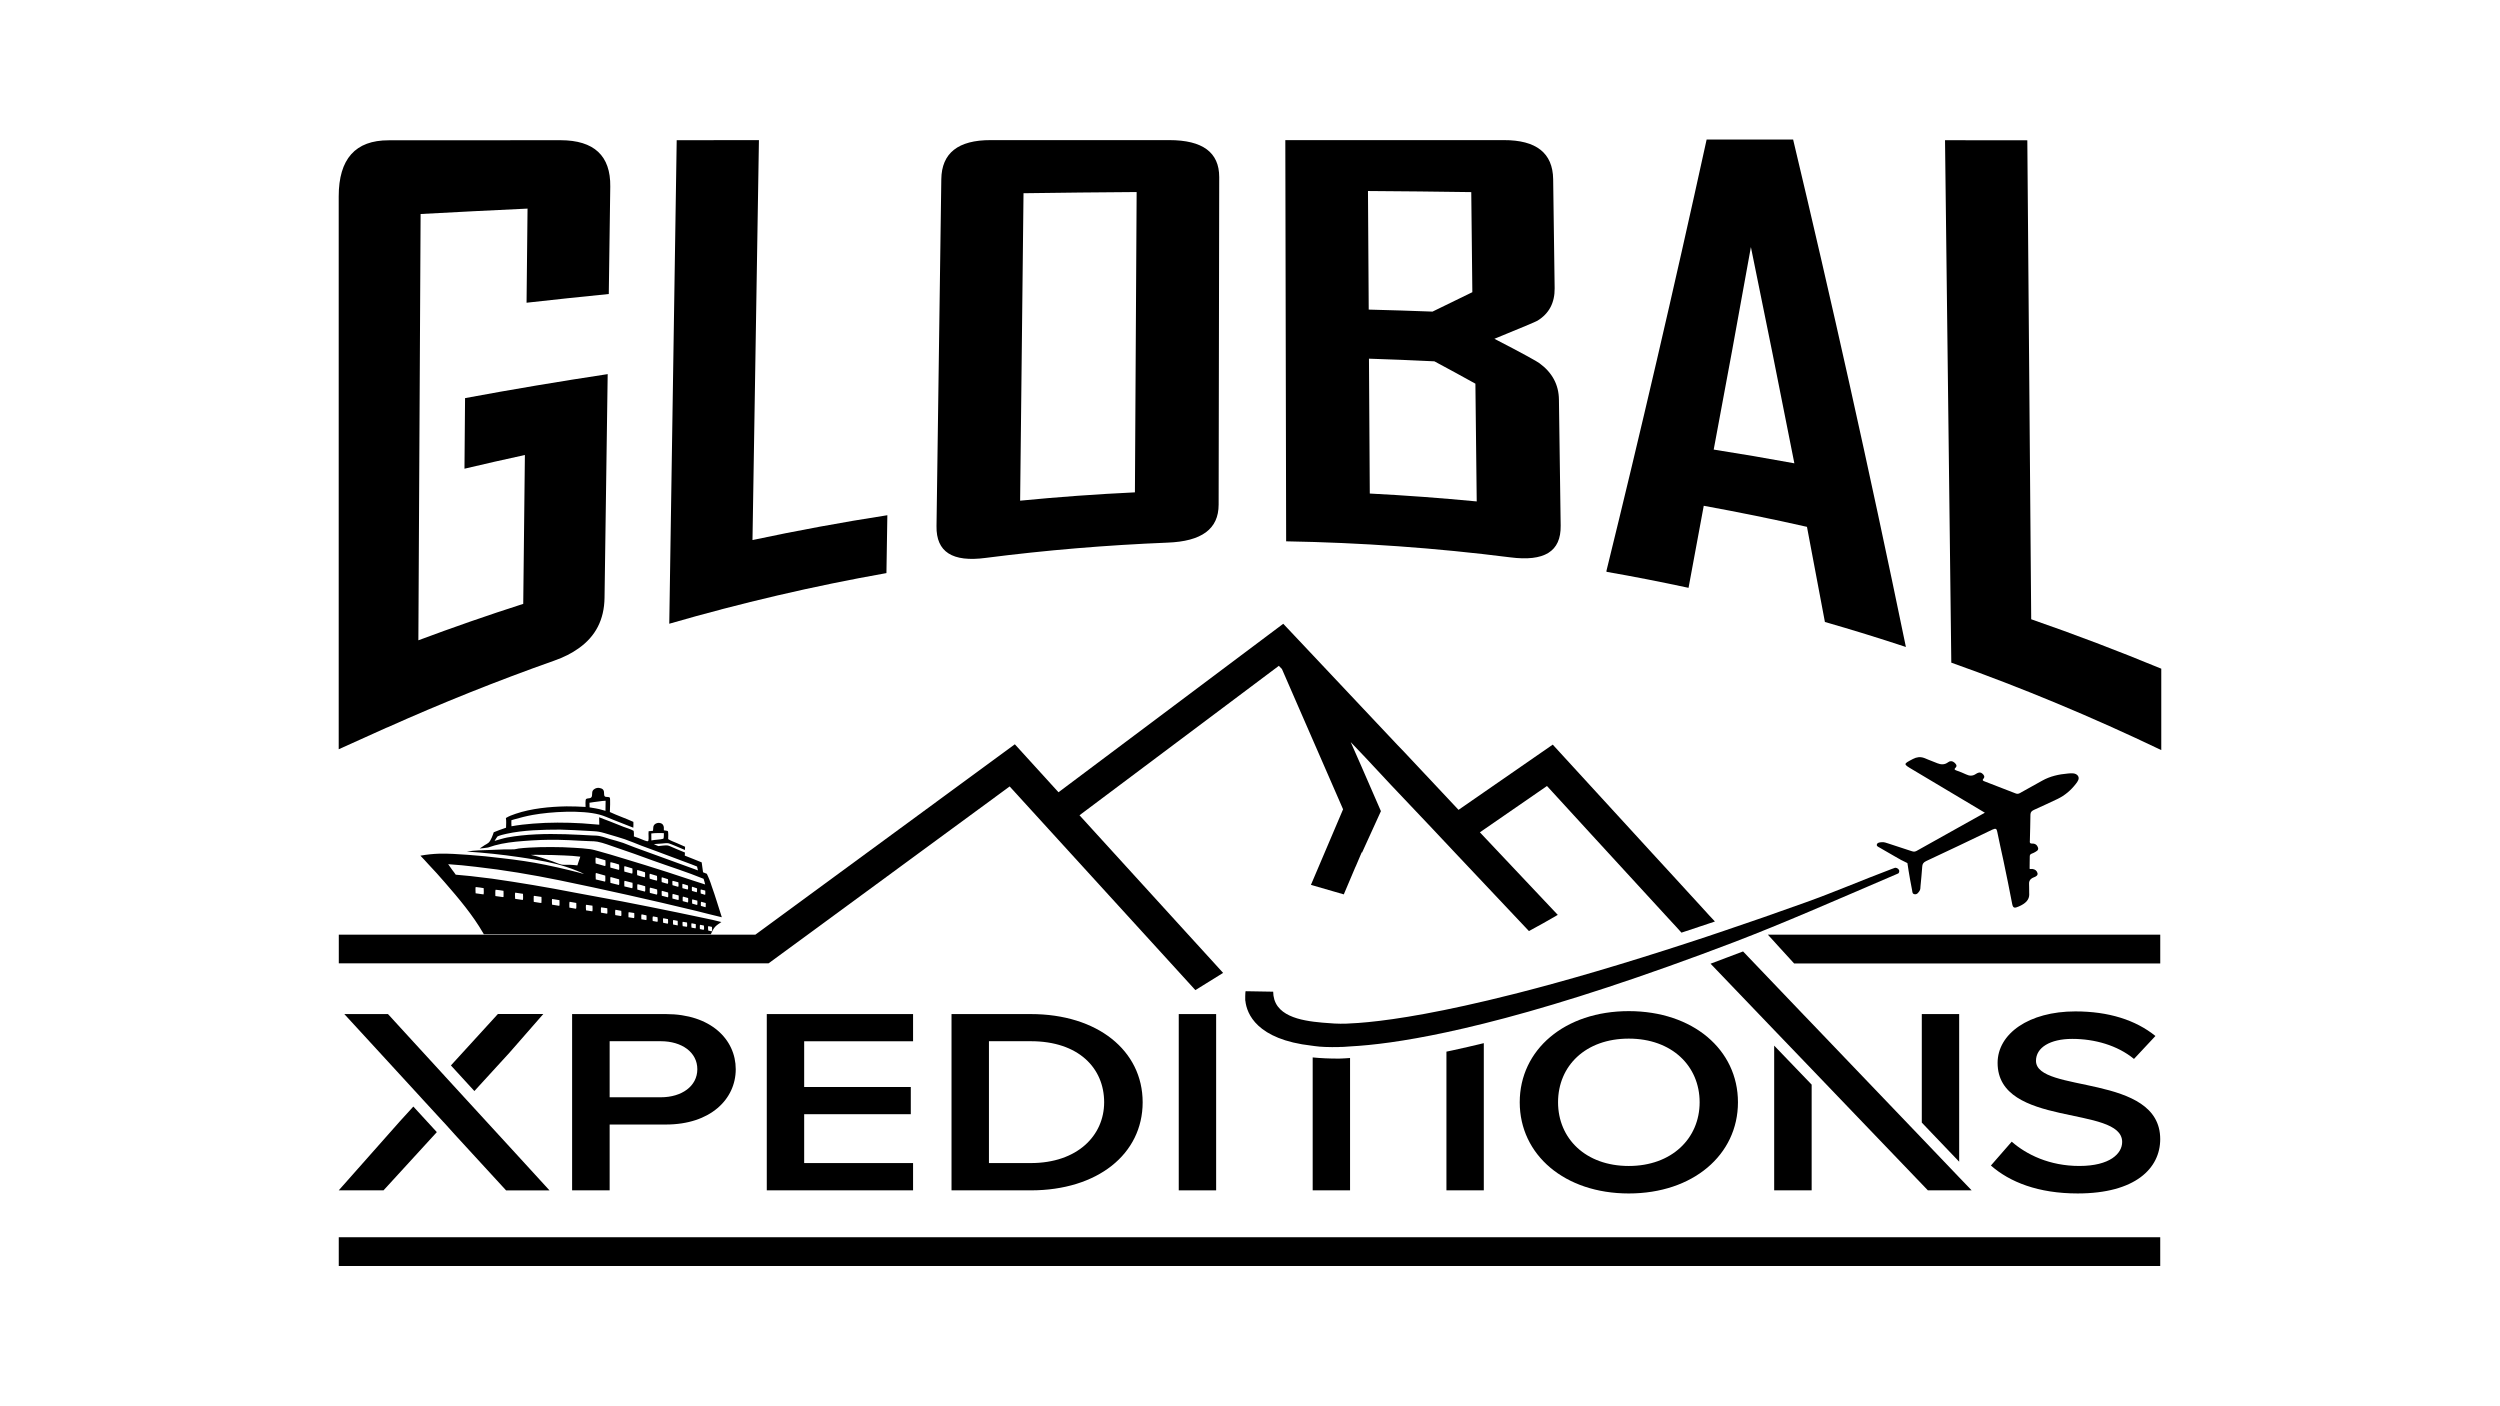
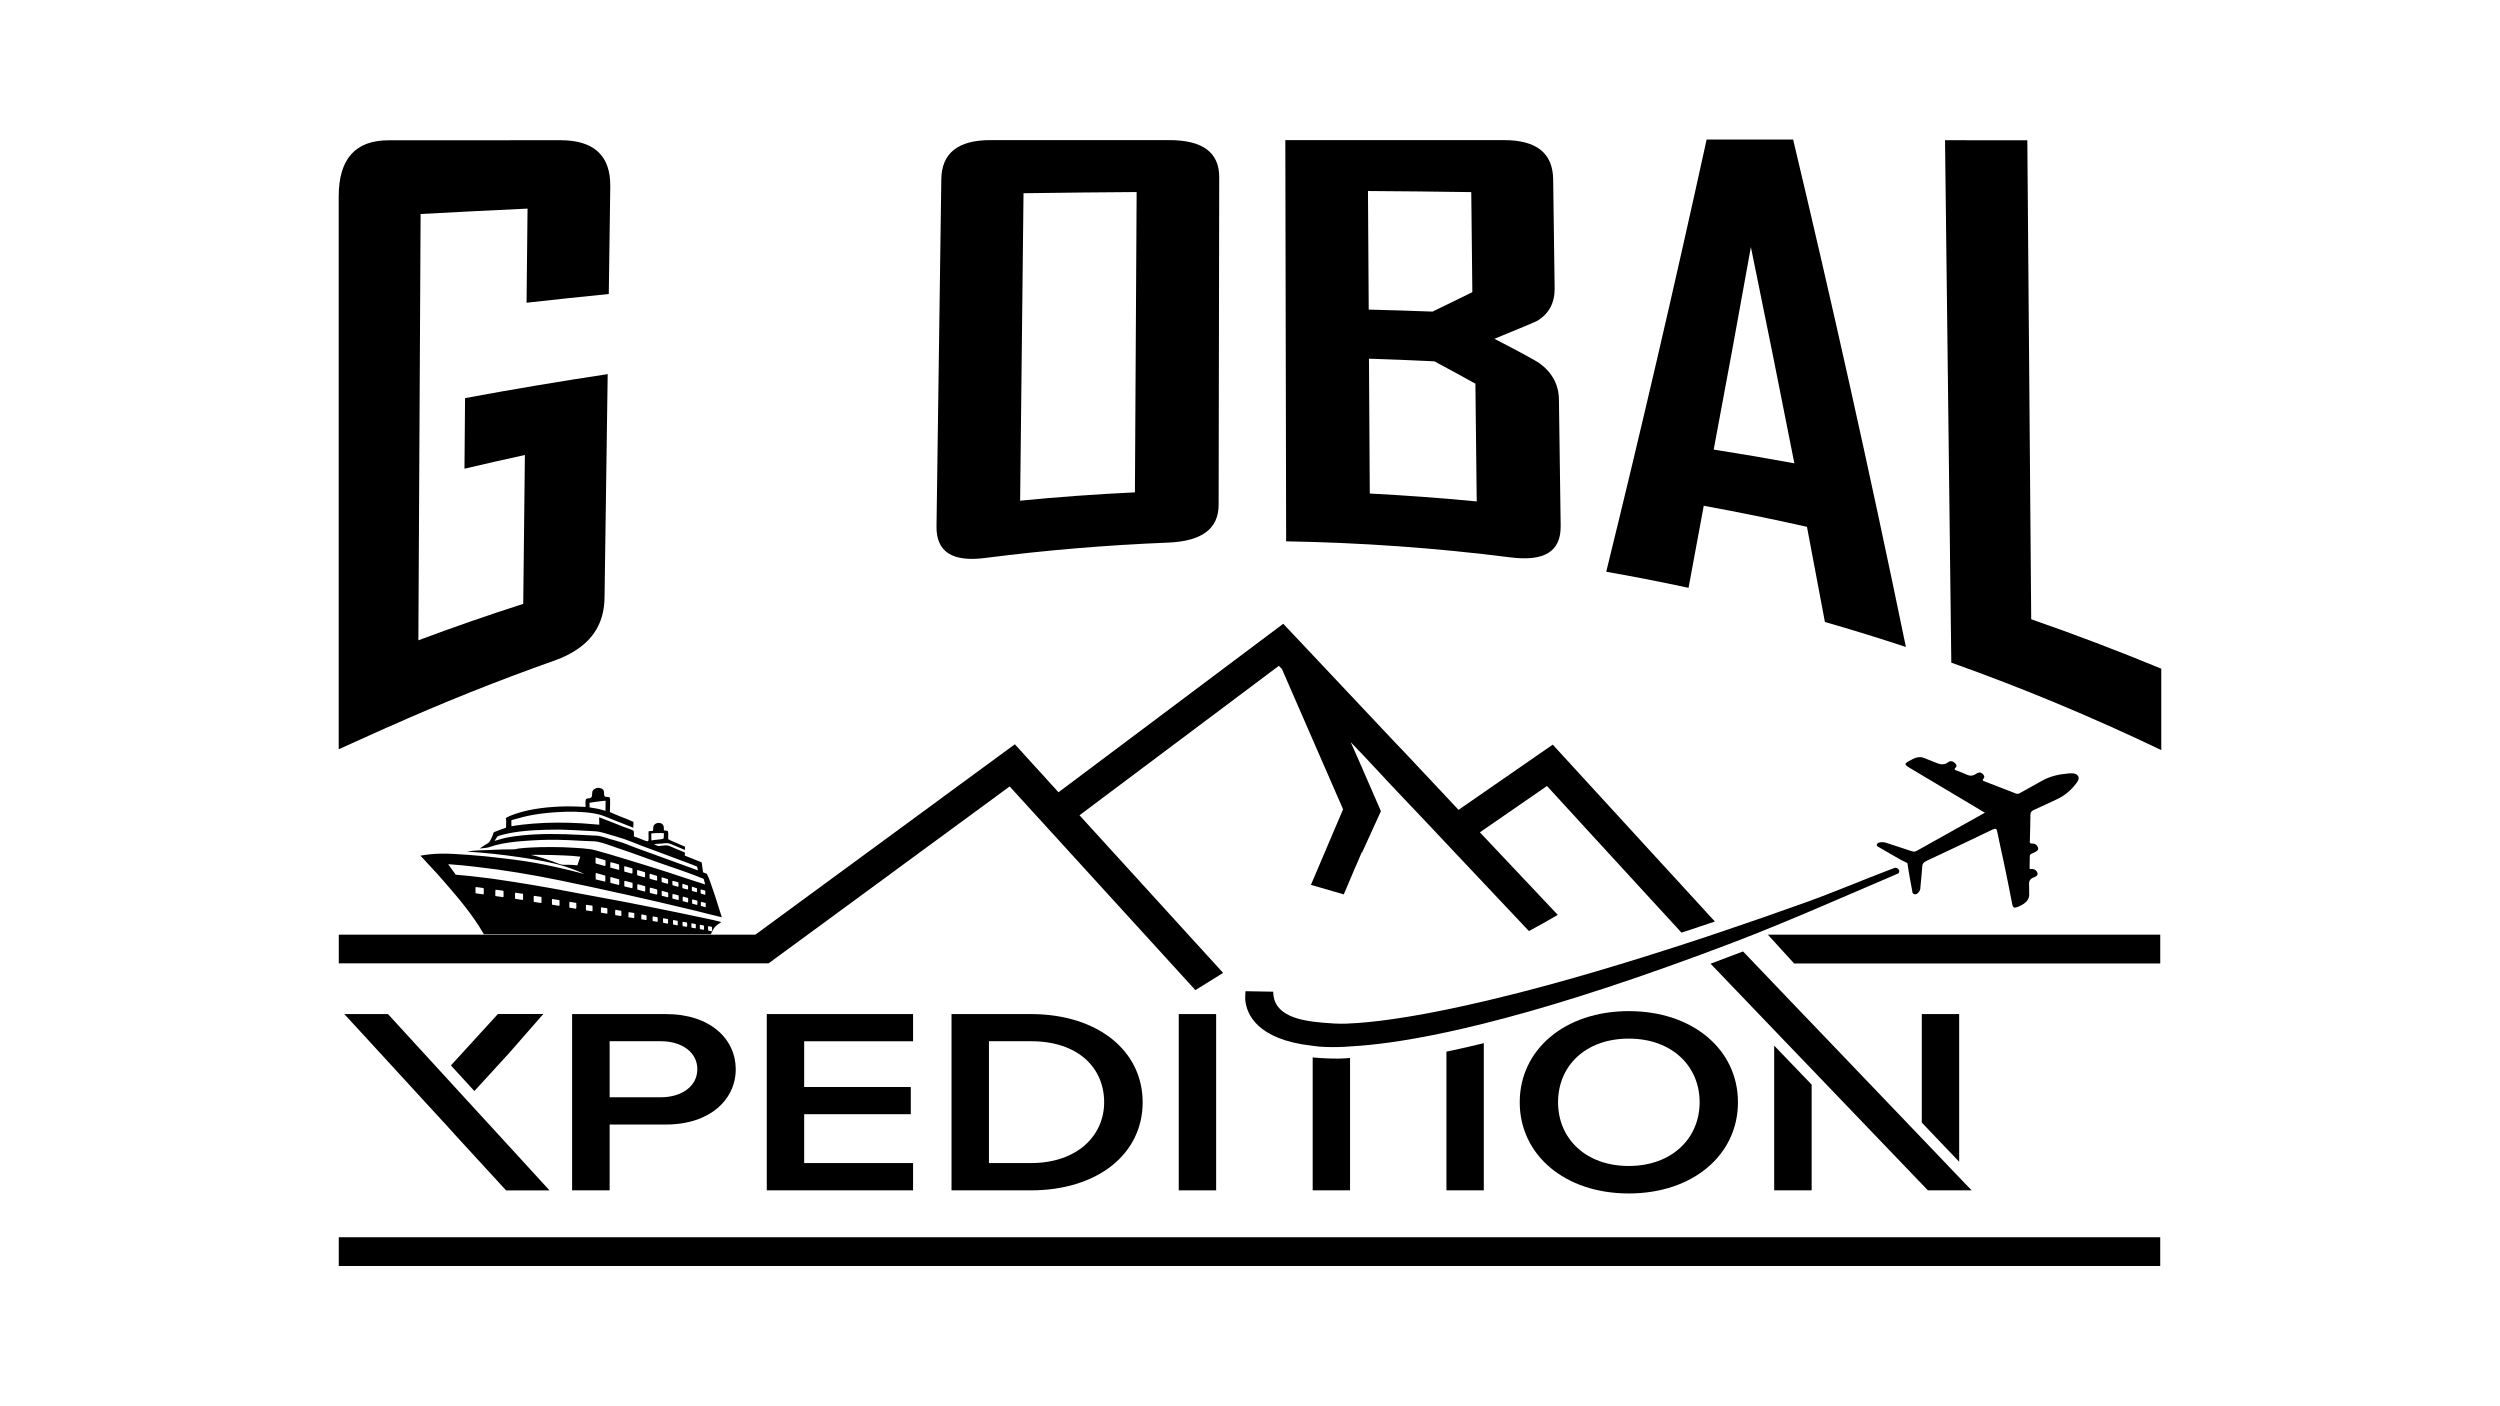
<svg xmlns="http://www.w3.org/2000/svg" version="1.1" id="Layer_1" x="0px" y="0px" viewBox="0 0 1366 768" style="enable-background:new 0 0 1366 768;" xml:space="preserve">
  <style type="text/css">
	.st0{fill:#FFFFFF;}
	.st1{fill:#4E6E81;}
</style>
  <g>
    <g>
-       <path d="M1039.88,483.69c-0.02,0.01-0.03,0.01-0.05,0.03" />
      <rect x="185.1" y="676.03" width="995.25" height="15.71" />
      <g>
-         <polygon points="238.68,618.59 209.89,650.04 209.58,650.39 185.1,650.39 218.48,612.7 225.85,604.62    " />
        <polygon points="296.86,554.05 278.26,575.32 278.23,575.35 259.2,596.15 248.83,584.83 247.58,583.46 247.34,583.2      246.38,582.15 272.05,554.05    " />
        <polygon points="300.24,650.42 276.52,650.42 248.68,620.11 243.03,613.84 242.13,612.89 230.17,599.88 230.04,599.72      206.12,573.66 188.12,554.07 211.97,554.07 212.81,554.97 215.57,558 226.31,569.73 241.93,586.77 242.06,586.88 243.28,588.26      254.86,600.89 281.73,630.19    " />
        <path d="M363.88,554.09H312.6v96.32h20.51v-35.97h30.77c24.3,0,38.13-13.85,38.13-30.21     C402.01,567.92,388.31,554.09,363.88,554.09z M361.04,599.55h-27.93v-30.63h27.93c11.53,0,19.98,6.05,19.98,15.3     C381.01,593.45,372.57,599.55,361.04,599.55z" />
        <path d="M498.9,568.92v-14.83h-79.93v96.32h79.93v-14.9h-59.5v-26.7h58.26v-14.88H439.4v-25H498.9z" />
        <path d="M563.23,554.09h-43.32v96.32h43.32c36.39,0,61.12-19.77,61.12-48.13C624.34,574,599.62,554.09,563.23,554.09z      M563.23,635.5h-22.87v-66.58h22.87c26.14,0,40.08,14.71,40.08,33.36C603.3,620.49,588.66,635.5,563.23,635.5z" />
        <path d="M644.07,554.09v96.32h20.43v-96.32H644.07z" />
        <path d="M793.46,573.96c-1.05,0.23-2.1,0.45-3.13,0.66v75.79h20.42v-80.43C804.81,571.43,799.01,572.76,793.46,573.96z" />
        <path d="M889.96,552.48c-34.99,0-59.58,21.07-59.58,49.8c0,28.76,24.59,49.83,59.58,49.83c35.04,0,59.66-21.07,59.66-49.83     C949.62,573.55,925,552.48,889.96,552.48z M889.96,637.09c-23.6,0-38.64-15.04-38.64-34.81c0-19.91,15.04-34.78,38.64-34.78     c23.46,0,38.72,14.88,38.72,34.78C928.68,622.05,913.42,637.09,889.96,637.09z" />
        <path d="M969.41,571.33v79.07h20.48v-57.76L969.41,571.33z M1050.07,554.09v59.29l5,5.25l15.42,16.13v-80.67H1050.07z" />
-         <path d="M1112.46,579.62c0-7.23,7.72-11.97,19.81-11.97c12.21,0,24.59,3.46,33.74,10.95l11.72-12.54     c-10.82-8.72-25.54-13.43-43.73-13.43c-25.54,0-42.51,12.27-42.51,28.13c0,35.53,68.06,22.99,68.06,43.21     c0,6.3-6.63,13.11-23.41,13.11c-16.28,0-28.87-6.21-36.94-13.27l-11.37,13.03c10.29,9.05,25.84,15.26,47.41,15.26     c31.47,0,45.1-13.7,45.1-29.69C1180.36,586.39,1112.46,597.54,1112.46,579.62z" />
      </g>
      <g>
        <path d="M1134.22,428.34c-2.63,3.38-5.88,6.26-10.1,8.27c-4.14,1.99-8.34,3.89-12.52,5.8c-1.35,0.59-2.15,1.23-2.17,2.64     c-0.03,4.77-0.21,9.51-0.31,14.27c-0.03,0.77-0.32,1.64,1.32,1.61c1.76-0.06,2.75,0.96,3.16,2.3c0.4,1.48-1.05,1.97-2.2,2.66     c-0.9,0.53-2.32,0.56-2.33,1.94c0.05,2.24-0.17,4.5-0.09,6.75c0.02,0.46,0.95,0.16,1.45,0.21c1.59,0.19,2.53,1.02,2.86,2.28     c0.31,1.18-0.76,1.85-1.83,2.24c-2.03,0.75-2.84,1.92-2.78,3.59l0.04,2.07l0.03,3.3l0.03,0.21c0.1,3.23-2.11,5.26-5.7,6.81     c-2.31,1.03-3.15,0.96-3.61-1.31c-1.48-7.88-3.13-15.77-4.77-23.65c-1.14-5.32-2.35-10.58-3.42-15.93     c-0.31-1.54-0.76-1.97-2.65-1.09c-12.02,5.82-24.1,11.53-36.21,17.2c-1.55,0.73-2.04,1.67-2.11,3c-0.25,3.6-0.62,7.19-0.95,10.77     c-0.04,0.87-0.02,1.8-0.6,2.62c-0.61,0.85-1.25,1.91-2.61,1.71c-1.32-0.18-1.21-1.33-1.38-2.22c-0.23-1.21-0.46-2.42-0.69-3.64     c-0.12-0.65-0.25-1.3-0.37-1.95l-0.7-4.09v-0.01l-0.2-1.15l-0.07-0.54c-0.01-0.06-0.02-0.14-0.03-0.21l-0.38-2.44v-0.01     l-0.01-0.01l-0.11-0.74l-0.6-0.3l-2.63-1.31l-0.16-0.06l-0.78-0.45l-0.03-0.04l-0.72-0.38c-0.55-0.31-1.09-0.62-1.64-0.94h-0.01     c-1.77-1.01-3.54-2.04-5.3-3.06h-0.01c-1.09-0.64-2.18-1.28-3.27-1.9c-0.79-0.45-1.89-0.85-1.51-1.84     c0.39-1.04,1.62-1.04,2.68-1.14c1.27-0.11,2.37,0.33,3.48,0.69c4.11,1.37,8.28,2.71,12.44,4.08c1,0.31,1.84,0.67,2.98,0.04     c12.34-6.94,24.68-13.84,37.4-20.92c-13.51-8.08-26.53-15.86-39.6-23.62c-5.08-3.02-5.05-2.94,0.31-5.75     c2.06-1.07,3.97-1.3,6.1-0.55l0.62,0.24c0.5,0.23,1.05,0.43,1.55,0.65l4.69,1.85l0.27,0.12c2.02,0.8,3.99,1.02,6.06-0.57     c1-0.78,2.26-0.68,3.26,0.16c0.91,0.8,1.83,1.76,0.74,2.86c-1.11,1.05-0.22,1.27,0.71,1.63c1.69,0.64,3.42,1.22,4.98,2.02     c1.88,0.91,3.53,1.02,5.32-0.17c1.02-0.67,2.29-1.31,3.5-0.33c0.97,0.77,1.69,1.81,0.7,2.88c-0.83,0.96-0.07,1.19,0.75,1.51     c5.58,2.18,11.23,4.3,16.8,6.51c1.48,0.6,2.24-0.08,3.2-0.62c3.81-2.09,7.6-4.23,11.37-6.33c4.24-2.39,9.05-3.49,14.08-3.91     c1.92-0.18,4.15-0.39,5.4,1.2C1136.48,425.44,1135.23,427,1134.22,428.34z" />
      </g>
-       <path d="M680.46,546.97c-0.04-0.09-0.06-0.17-0.07-0.28c0-0.11-0.01-0.23-0.01-0.34C680.41,546.54,680.42,546.75,680.46,546.97z" />
      <path d="M717.25,571.42v0.02c-0.13-0.02-0.26-0.04-0.39-0.06C716.98,571.4,717.11,571.41,717.25,571.42z" />
      <path d="M737.67,578.09v72.32h-20.42v-72.63c4.31,0.43,8.96,0.64,13.88,0.64h0.51l0.31-0.01l0.54-0.02    c0.72-0.02,1.44-0.06,2.23-0.1C735.71,578.23,736.68,578.17,737.67,578.09z" />
      <path d="M937.03,503.51c-6.17,2.08-12.3,4.13-18.27,6.09l-2.99-3.3l-4.36-4.72l-11.44-12.46l-11.51-12.54l-16.15-17.6l-0.08-0.08    l-26.96-29.43l-36.66,25.31l42.56,45.11c-5.19,3.03-10.45,6.01-15.76,8.84l-41.38-43.86l-11.67-12.42l-22.6-23.85l-13.79-14.78    l-7.94-8.33l5.86,13.28l10.18,23.38l0.47,1.06L744.2,465.9l-0.12-0.28l-3.34,7.86l-0.08,0.08l-6.41,15.13l-17.96-5.19l17.57-41.3    l-24.68-56.59l-8.72-20.04l-1.69-1.77l-29.08,21.81l-79.85,59.85l59.42,65.23l14.3,15.68l4.75,5.23L653.15,541l-13.32-14.62    l-14.3-15.68L575.65,456l-11.47-12.58l-12.5-13.71L441.34,510.7l-21.42,15.68h-234.8V510.7h227.61l141.78-104.02l23.85,26.21    l63.07-47.27l51.09-38.31l8.65-6.48l16.19,17.17l26.02,27.63l19.92,21.14l4.01,4.17l29.63,31.56l51.48-35.64l42.28,46.13    l12.34,13.48l11.55,12.57l7.23,7.9l7.39,8.06l4.83,5.31L937.03,503.51z" />
      <polygon points="1180.36,510.7 1180.36,526.42 980.29,526.42 971.53,516.83 968.58,513.57 965.95,510.7   " />
      <path d="M680.48,546.98c-0.04-0.09-0.09-0.17-0.09-0.3v-0.34C680.4,546.55,680.44,546.76,680.48,546.98z" />
      <path d="M1037.75,476.06c0,0.47-0.17,0.85-0.47,1.15c-0.55,0.26-1.11,0.47-1.66,0.72c-33.35,14.29-60.94,26.46-88.08,36.84    c-6.08,2.3-12,4.55-17.78,6.68c-49.6,18.33-88.57,30.25-118.98,37.82c-7.32,1.83-14.12,3.4-20.46,4.76    c-23.35,5.02-40.41,7.1-52.66,7.74c-0.17,0-0.38,0-0.6,0.04c-0.98,0.04-1.96,0.13-2.94,0.21c-0.64,0-1.28,0.04-1.91,0.04    c-0.17,0.04-0.38,0.04-0.6,0.04c-2.51,0.09-5.02,0.04-7.53-0.04c-2.08-0.04-4.13-0.26-6-0.51c-0.3-0.04-0.55-0.08-0.85-0.13    c-0.13-0.04-0.26-0.04-0.38-0.04c-30.33-3.4-35.6-17.61-36.37-24.42c-0.04-0.21-0.09-0.43-0.09-0.64v-2.04c0-0.3,0-0.64,0.04-1.02    c0-0.3,0.04-0.64,0.04-0.94c0.09-0.26,0.09-0.43,0.09-0.72l15.1,0.26c0.02,2.87,0.78,5.69,2.49,8.02c1.61,2.19,3.9,3.79,6.34,4.95    c2.73,1.3,5.69,2.11,8.65,2.69c3.11,0.62,6.27,0.98,9.43,1.26c4.35,0.38,8.68,0.71,13.06,0.54c2.18-0.08,4.36-0.21,6.53-0.37    c1.79-0.13,3.58-0.29,5.36-0.46c2.09-0.21,4.19-0.44,6.27-0.69c2.41-0.29,4.82-0.61,7.23-0.96c2.75-0.39,5.49-0.82,8.23-1.27    c3.1-0.51,6.19-1.05,9.28-1.62c3.46-0.64,6.92-1.31,10.36-2.01c3.84-0.78,7.67-1.59,11.5-2.44c4.23-0.93,8.46-1.9,12.67-2.9    c4.64-1.1,9.27-2.24,13.9-3.41c1.03-0.26,2.05-0.53,3.08-0.78c25.23-6.47,56.07-15.4,93.5-27.65c5.91-1.91,12-3.96,18.25-6.08    c14.04-4.72,28.84-9.87,44.58-15.53c15.74-5.62,29.8-11.74,47.37-18.38c0.55-0.21,1.15-0.43,1.79-0.64    C1036.77,474.15,1037.79,475.04,1037.75,476.06z" />
      <path d="M680.46,546.97c-0.04-0.09-0.06-0.17-0.07-0.28c0-0.11-0.01-0.23-0.01-0.34C680.41,546.54,680.42,546.75,680.46,546.97z" />
      <path d="M717.25,571.42v0.02c-0.13-0.02-0.26-0.04-0.39-0.06C716.98,571.4,717.11,571.41,717.25,571.42z" />
      <path d="M370.01,498.55c-10.02-2-20-4.13-30.06-6.01l-26.25-4.87c-14.89-2.91-29.87-5.42-44.96-7.58    c-3.89-0.51-7.82-0.98-11.71-1.41c-2.67-0.28-5.34-0.47-8.02-0.75c-0.55-0.86-1.22-1.69-1.85-2.52c-0.79-1.06-1.53-2.16-2.28-3.22    c5.11,0.31,10.18,0.86,15.21,1.45c15.44,1.73,30.49,4.28,45.58,7.35c24.99,5.15,49.87,10.73,74.62,16.7    c4.72,1.14,9.39,2.44,14.11,3.5c-1.85-5.66-3.5-11.4-5.54-17.02c-0.39-1.14-0.71-2.28-1.18-3.38c-0.43-1.14-0.98-2.24-1.45-3.34    l-2.08-0.83l-0.75-5.42c-3.03-1.34-6.21-2.4-9.23-3.69c0.04-0.59,0.08-1.14,0.08-1.69c-2.91-1.1-5.66-2.4-8.49-3.58    c-0.27-0.12-0.59-0.24-0.9-0.28c-1.41-0.16-3.65,0.2-5.11,0.35c-0.86-0.31-1.69-0.71-2.48-1.1c1.45-0.12,2.95-0.2,4.44-0.31    c1.06-0.08,2.28-0.28,3.34-0.16c1.14,0.12,7.7,3.1,9.2,3.69c0.04-0.59,0.04-1.18,0.08-1.77c-1.45-0.67-2.87-1.3-4.36-1.93    c-1.57-0.67-3.46-1.34-4.87-2.24c0-0.83,0.2-3.77-0.2-4.36c-0.16-0.24-1.77-0.35-2.16-0.43c0-1.02,0.16-2.24-0.55-3.1    c-0.39-0.55-1.06-0.86-1.81-0.94c-0.08-0.04-0.2-0.04-0.28-0.04h-0.31c-0.12,0-0.2,0.04-0.31,0.04c-0.08,0-0.2,0.04-0.27,0.04    c-0.12,0.04-0.2,0.08-0.31,0.08c-0.08,0.04-0.2,0.08-0.27,0.12c-0.08,0.04-0.16,0.08-0.27,0.12c-0.08,0.04-0.16,0.08-0.24,0.12    c-1.53,1.02-1.06,2.32-1.3,3.69l-0.04,0.12c-0.79,0.12-1.57,0.16-2.36,0.24c-0.24,1.53,0.2,3.85-0.16,5.23    c-0.08,0.08-0.2,0.16-0.31,0.2c-0.2,0.04-0.27,0.08-0.51,0c-0.79-0.16-1.61-0.55-2.36-0.83c-1.53-0.63-3.1-1.26-4.72-1.77    c0.04-1.02,0.08-2.04-0.12-3.03c-1.41-0.9-3.85-1.57-5.5-2.2c-2.59-1.02-5.15-2.08-7.74-3.07c-1.89-0.75-3.77-1.38-5.62-2.16    l0.08,4.05c-3.18-0.16-6.29-0.59-9.47-0.75c-9.04-0.51-17.72-0.55-26.72,0.16c-3.97,0.31-7.94,0.75-11.79,1.45    c-0.08-1.1-0.08-2.2-0.04-3.3c0.47-0.16,0.94-0.28,1.41-0.43c3.42-0.98,6.76-1.85,10.3-2.48c9.86-1.77,26.6-2.75,36.39-0.16    c2.55,0.67,4.99,1.81,7.43,2.79l11.08,4.36c0.08-1.02,0.08-2.12,0.04-3.18c-4.2-1.93-8.68-3.42-12.85-5.38    c0.08-1.1,0.31-7.58-0.04-7.9c-0.43-0.39-1.53-0.31-2.16-0.39c-1.65-0.24-0.35-2.63-1.53-3.97c-0.55-0.59-1.41-0.83-2.24-0.94    c-0.86-0.08-1.73,0.16-2.4,0.59c-1.73,1.06-1.14,2.36-1.42,3.85c-0.35,1.77-2.36,0.94-3.22,1.69c-0.47,0.43-0.27,3.58-0.27,4.28    c-3.46-0.16-6.88-0.35-10.37-0.31c-9.19,0.16-19.26,1.14-27.82,4.05c-1.81,0.59-3.77,1.34-5.34,2.32c0.28,1.61,0.12,3.69,0.08,5.3    c-2.28,0.75-4.52,1.57-6.72,2.48c-0.43,1.38-1.65,4.79-2.87,5.74c-0.59,0.51-1.38,0.9-2.08,1.3c-0.94,0.59-1.85,1.18-2.75,1.85    c1.49-0.2,3.1-0.24,4.56-0.55c1.22-0.27,2.4-0.83,3.65-1.14c4.95-1.38,10.34-2,15.52-2.4c6.41-0.51,12.73-0.79,19.18-0.67    c4.05,0.04,8.1,0.31,12.14,0.51l5.5,0.24c1.26,0.04,2.59,0.04,3.81,0.28c3.42,0.67,6.8,2.04,10.06,3.14    c6.76,2.28,13.44,4.64,20.08,7.11c9.27,3.34,18.78,6.29,27.86,10.02c0.28,1.02,0.67,2.04,0.86,3.1c-2.24-0.67-4.48-1.41-6.72-2.16    l-14.07-4.64c-8.17-2.67-16.47-5.15-24.72-7.66c-4.09-1.26-8.17-2.48-12.34-3.62c-1.61-0.43-3.34-0.98-5.03-1.22    c-2.87-0.39-5.86-0.59-8.8-0.75c-4.09-0.28-8.17-0.39-12.26-0.39c-4.09-0.04-8.17,0.08-12.26,0.31c-1.89,0.12-3.77,0.24-5.62,0.47    c-0.86,0.12-1.65,0.39-2.52,0.47c-1.93,0.08-3.85,0-5.74,0.04c-2.36,0.04-4.68,0.2-6.99,0.28c-4.36,0.16-8.92,0.16-13.16,0.9    c4.79,0.31,9.59,0.71,14.38,1.22c4.75,0.51,9.55,1.1,14.27,1.81c2.83,0.39,5.58,0.86,8.37,1.34c8.41,1.45,15.13,2.87,22.95,6.05    c1.34,0.55,2.83,1.1,4.09,1.81c-0.9-0.12-1.96-0.51-2.83-0.75c-1.61-0.43-3.22-0.83-4.83-1.22c-4.36-1.1-8.8-2.04-13.28-2.99    c-7.78-1.61-15.84-2.75-23.81-3.65c-6.25-0.79-12.5-1.41-18.78-1.85c-5.19-0.35-10.37-0.75-15.52-0.63    c-3.58,0.12-6.88,0.47-10.37,1.1c1.49,1.49,2.87,3.07,4.24,4.56c3.1,3.26,6.13,6.6,9.04,9.98c7.74,8.92,15.37,17.92,21.1,27.9    c0.12,0.16,0.2,0.35,0.31,0.51h123.98c0.75-1.69,1.53-3.22,2.44-4.17c0.94-0.98,2.16-1.69,3.34-2.52    c-3.06-0.86-6.29-1.49-9.43-2.16C379.84,500.6,374.92,499.54,370.01,498.55z M327.1,437.92c1.26-0.16,2.55-0.39,3.81-0.39    c0,1.81-0.04,3.65-0.08,5.5c-1.14-0.35-2.28-0.67-3.46-0.94c-1.18-0.28-2.36-0.47-3.58-0.67c-0.55-0.08-1.1-0.16-1.65-0.28    l-0.04-2.52C323.76,438.31,325.45,438.16,327.1,437.92z M362.74,455.21c0,0.59,0.04,2.67-0.27,3.07    c-1.77,0.55-4.64,0.51-6.56,0.94c-0.04-1.26-0.04-2.52-0.04-3.81C357.99,455.13,360.58,455.17,362.74,455.21z M359.4,467.59    c-2.04-0.75-4.09-1.53-6.17-2.24c-2.12-0.75-4.24-1.53-6.37-2.32c-2.12-0.83-4.24-1.69-6.41-2.48c-2.4-0.83-4.91-1.45-7.35-2.16    c-1.73-0.51-3.5-1.18-5.27-1.53c-1.38-0.31-2.87-0.31-4.24-0.35l-6.44-0.35c-10.81-0.55-21.61-0.79-32.38,0.35    c-2.55,0.31-5.11,0.59-7.66,1.1c-2.36,0.47-4.56,1.22-6.88,1.85c0.51-0.83,1.02-1.65,1.61-2.44c1.49-0.67,3.3-1.06,4.95-1.45    c9.04-2,19.92-2.28,29.32-2.28c5.11,0.16,10.22,0.39,15.33,0.71c1.81,0.12,4.09,0.16,5.82,0.47c2.04,0.35,4.13,1.1,6.13,1.65    c2.63,0.79,5.27,1.53,7.86,2.4c3.18,1.1,6.25,2.4,9.35,3.62c2.71,1.02,5.5,2,8.25,3.03l15.72,5.89c2.08,0.79,4.21,1.53,6.29,2.4    c0.2,0.71,0.35,1.41,0.51,2.12L359.4,467.59z M385.57,495.61c-0.12,0.08-0.04,0.08-0.16,0.08c-0.83-0.2-1.65-0.43-2.44-0.71    c0-0.51-0.16-1.81,0.16-2.24h0.04c0.83,0.24,1.65,0.43,2.44,0.67C385.61,494.15,385.65,494.9,385.57,495.61z M382.9,486.06    l0.12-0.04l2.32,0.59c0,0.67,0.16,1.65-0.04,2.28l-0.08,0.04c-0.79-0.24-1.53-0.47-2.32-0.71    C382.86,487.67,382.67,486.53,382.9,486.06z M380.94,494.43l-0.12,0.04l-2.63-0.75c0-0.71-0.12-1.53,0.04-2.24    c0.16-0.04,0.08-0.04,0.2-0.04l2.59,0.67C381.02,492.58,381.17,494.11,380.94,494.43z M378.19,484.49l0.12,0.04l2.55,0.86    c0,0.67,0.08,1.41-0.08,2.08c-0.04,0-0.08,0.04-0.16,0.04c-0.83-0.24-1.69-0.43-2.55-0.71    C378.07,486.37,377.87,484.8,378.19,484.49z M375.87,493.09h-0.16l-2.67-0.71c0-0.47-0.16-2.12,0.12-2.44h0.16l2.67,0.75    C375.99,491.17,376.14,492.78,375.87,493.09z M372.92,482.95h0.16c0.94,0.28,1.93,0.55,2.83,0.9c0.04,0.55,0.2,1.65-0.12,2.12    l-0.16,0.04c-0.9-0.24-1.85-0.47-2.75-0.71C372.88,484.64,372.72,483.58,372.92,482.95z M370.72,491.76h-0.2    c-1.02-0.28-2.04-0.55-3.1-0.79c0-0.43-0.12-2.24,0.16-2.52h0.16c1.02,0.24,2.08,0.51,3.07,0.83    C370.8,489.87,370.96,491.28,370.72,491.76z M367.5,481.3h0.2l2.95,0.79c0.04,0.47,0.24,2.08-0.04,2.44h-0.16    c-1.02-0.28-2-0.55-2.99-0.86C367.42,483.15,367.26,481.66,367.5,481.3z M364.98,490.3c-1.14-0.28-2.24-0.55-3.38-0.86    c0-0.51-0.2-2.36,0.04-2.71c1.14,0.31,2.32,0.63,3.42,0.94C365.1,488.18,365.26,489.95,364.98,490.3z M361.64,479.34l0.16,0.04    c1.06,0.31,2.12,0.67,3.18,1.02c0.04,0.55,0.24,2-0.08,2.48h-0.2c-1.06-0.28-2.12-0.55-3.14-0.9    C361.52,481.42,361.37,479.77,361.64,479.34z M358.97,488.77l-0.16,0.04c-1.26-0.28-2.51-0.59-3.73-0.94    c0-0.67-0.2-2.28,0.08-2.83c0.2-0.04,0.12-0.04,0.24,0c1.22,0.31,2.48,0.59,3.65,0.98C359.09,486.65,359.28,488.3,358.97,488.77z     M355.04,477.45h0.2l3.73,1.14c0,0.67,0.2,1.93,0,2.52l-0.2,0.04c-1.22-0.31-2.59-0.59-3.77-1.06    C354.96,479.53,354.76,477.88,355.04,477.45z M352.41,487.16c-1.38-0.35-2.79-0.67-4.17-1.1c0-0.55-0.16-2.59,0.12-2.95    c1.41,0.31,2.83,0.71,4.17,1.14C352.53,484.8,352.68,486.8,352.41,487.16z M348.2,475.41l0.08-0.04c1.38,0.39,2.87,0.75,4.17,1.26    c0,0.47,0.16,2.4-0.12,2.71l-0.04,0.04c-1.38-0.39-2.87-0.67-4.13-1.18C348.16,477.69,347.97,475.76,348.2,475.41z M345.49,485.27    l-0.2,0.04c-1.38-0.28-2.75-0.63-4.13-0.98c0-0.63-0.16-2.55,0.08-3.03h0.2c1.38,0.35,2.79,0.71,4.17,1.06    C345.61,482.95,345.77,484.8,345.49,485.27z M341.21,473.29h0.2l4.13,1.22c0,0.67,0.2,2.2-0.08,2.79c-0.24,0-0.16,0-0.31,0    c-1.34-0.31-2.67-0.71-4.01-1.06C341.13,475.57,340.93,473.88,341.21,473.29z M330.64,481.66l-0.12,0.04    c-1.69-0.35-3.34-0.83-4.99-1.18c0-0.75-0.2-2.91,0.04-3.5h0.16c1.69,0.43,3.3,0.94,4.99,1.41    C330.72,479.26,330.87,480.91,330.64,481.66z M338.22,483.54h-0.08c-1.53-0.39-3.1-0.71-4.6-1.14c0-0.63-0.2-2.67,0.04-3.14    l0.16-0.04c1.53,0.39,3.07,0.83,4.56,1.26C338.3,481.03,338.5,483.23,338.22,483.54z M333.58,471.13l0.08-0.04    c1.53,0.28,3.1,0.83,4.6,1.3c0.04,0.9,0.2,1.96,0,2.83l-0.12,0.08l-4.64-1.26C333.51,473.25,333.35,471.83,333.58,471.13z     M325.53,468.57h0.16c1.69,0.51,3.38,1.02,5.11,1.49c0,0.67,0.2,2.55-0.08,3.14h-0.2c-1.69-0.43-3.42-0.9-5.07-1.41    C325.45,471.2,325.25,468.96,325.53,468.57z M315.47,472.85c-1.22-0.12-2.51-0.28-3.77-0.31c-1.53-0.08-3.3,0.12-4.79-0.12    c-1.49-0.28-3.54-1.26-4.99-1.77c-3.85-1.34-7.82-2.71-11.87-3.54c1.96-0.04,3.93-0.08,5.89,0c4.09,0,8.17,0.12,12.3,0.31    c2.91,0.12,5.93,0.28,8.84,0.67C316.57,469.67,315.94,471.24,315.47,472.85z M264.19,488.69h-0.08c-1.42-0.16-2.83-0.35-4.24-0.59    c0-0.98-0.16-2.36,0-3.34c0.12-0.08,0.08-0.08,0.16-0.08c1.41,0.12,2.83,0.35,4.24,0.59C264.3,485.86,264.46,488.34,264.19,488.69    z M275.11,490.11c-0.2,0.08-0.24,0.04-0.47,0.04c-1.3-0.2-2.63-0.35-3.97-0.55c0-1.1-0.12-2.32,0.08-3.38    c0.16-0.08,0.2-0.04,0.39-0.04c1.3,0.16,2.67,0.31,3.97,0.55C275.11,487.83,275.23,489.01,275.11,490.11z M285.72,491.64    l-0.16,0.08l-4.09-0.59c-0.04-0.59-0.2-3.03,0.04-3.34l0.08-0.04c1.38,0.24,2.79,0.47,4.17,0.63    C285.76,489.4,285.92,490.62,285.72,491.64z M295.82,493.37c-0.27,0-0.51,0-0.75-0.04c-1.14-0.2-2.28-0.35-3.42-0.55    c-0.04-1.02-0.12-2.16,0-3.18c0.16-0.12,0.2-0.08,0.39-0.08c0.08,0,0.2,0,0.31,0.04c1.18,0.16,2.32,0.31,3.5,0.51    C295.86,491.13,295.98,492.31,295.82,493.37z M305.6,494.94h-0.08c-1.3-0.2-2.59-0.39-3.89-0.63c0-0.79-0.16-2.36,0.04-3.1h0.12    c1.3,0.2,2.59,0.39,3.89,0.63C305.68,492.42,305.84,494.51,305.6,494.94z M314.76,496.55h-0.08c-1.18-0.2-2.4-0.39-3.58-0.63    c0-0.59-0.12-2.79,0.12-3.14l0.08-0.04c1.18,0.2,2.4,0.39,3.58,0.63C314.88,493.92,315.04,496.2,314.76,496.55z M323.64,497.93    h-0.16c-1.1-0.16-2.16-0.35-3.26-0.51c-0.04-0.51-0.24-2.63,0-2.99l0.2-0.04c1.1,0.16,2.2,0.35,3.3,0.47    C323.72,495.45,323.92,497.53,323.64,497.93z M331.74,499.26c-1.14-0.16-2.24-0.35-3.38-0.59c0-0.47-0.12-2.63,0.12-2.91    c1.1,0.16,2.2,0.39,3.34,0.51C331.82,496.83,332.01,498.91,331.74,499.26z M339.4,500.52h-0.16c-1.02-0.16-2.04-0.35-3.07-0.51    c0-0.59-0.2-2.52,0.12-2.87l0.08-0.04c1.02,0.2,2.08,0.39,3.1,0.59C339.48,498.2,339.68,500.13,339.4,500.52z M346.43,501.66    c-0.98-0.16-2-0.35-3.03-0.47c0.04-0.47-0.12-2.48,0.12-2.79l3.03,0.47C346.55,499.34,346.71,501.34,346.43,501.66z     M353.15,502.72h-0.12l-2.59-0.43c0-0.51-0.16-2.28,0.12-2.67h0.2c0.83,0.16,1.65,0.35,2.48,0.55    C353.23,500.6,353.39,502.45,353.15,502.72z M359.24,503.66c-0.16,0.04-0.08,0.04-0.24,0c-0.79-0.12-1.61-0.24-2.36-0.43    c-0.04-0.75-0.2-1.73,0.08-2.44c0.16-0.08,0.12-0.04,0.31-0.04c0.75,0.16,1.49,0.28,2.24,0.43    C359.32,501.89,359.52,503.03,359.24,503.66z M364.9,504.68h-0.2c-0.79-0.16-1.57-0.28-2.36-0.47c0-0.43-0.2-2.12,0.04-2.44    l0.12-0.04l2.48,0.47C364.98,502.76,365.18,504.25,364.9,504.68z M370.21,505.63c-0.83-0.12-1.65-0.28-2.44-0.47    c0-0.59-0.16-1.93,0.08-2.44l0.08-0.04c0.79,0.16,1.57,0.31,2.36,0.47c0,0.79,0.08,1.61,0.04,2.4L370.21,505.63z M375.36,506.37    c-0.12,0-0.16,0.04-0.27,0c-0.67-0.12-1.38-0.24-2.08-0.31c-0.04-0.63-0.2-1.85,0-2.36c0.12,0,0.16-0.04,0.27,0    c0.71,0.12,1.41,0.24,2.12,0.35C375.4,504.65,375.59,505.9,375.36,506.37z M380.07,507.24h-0.12c-0.71-0.12-1.42-0.24-2.12-0.39    c-0.04-0.51-0.2-1.96,0.04-2.36h0.12c0.71,0.16,1.41,0.31,2.16,0.43C380.15,505.43,380.31,506.85,380.07,507.24z M384.55,507.99    c-0.08,0.04-0.16,0.04-0.28,0.04c-0.59-0.12-1.26-0.24-1.85-0.39c0-0.47-0.2-2.04,0.16-2.32l0.24,0.04    c0.63,0.12,1.22,0.2,1.77,0.35C384.63,506.3,384.87,507.48,384.55,507.99z M386.99,506.06h0.08c0.63,0.12,1.3,0.2,1.93,0.39    c0.04,0.51,0.27,2-0.12,2.44c-0.63-0.16-1.26-0.28-1.89-0.43C386.95,508.03,386.75,506.34,386.99,506.06z" />
      <path d="M1077.31,650.41h-23.92l-3.34-3.49l-30.81-32.13l-29.36-30.63l-20.48-21.33l-31.72-33.1l-3.03-3.16    c5.78-2.15,11.7-4.38,17.76-6.7l3.02,3.16l29.66,31.04l4.79,4.98l60.16,62.85l20.44,21.4L1077.31,650.41z" />
    </g>
    <g>
      <path d="M287.71,165.41c0.18-17.16,0.36-34.32,0.54-51.43c-19.51,0.9-38.97,1.9-58.43,2.95c-0.41,77.64-0.81,155.29-1.22,232.93    c19.01-7.1,38.11-13.76,57.3-19.91c0.32-27.12,0.59-54.23,0.9-81.35c-11.02,2.4-22.03,4.9-33.01,7.5    c0.09-12.86,0.23-25.71,0.32-38.57c25.87-4.8,51.84-9.16,77.93-13.11c-0.59,40.72-1.13,81.5-1.72,122.22    c-0.18,11.96-4.88,21.06-14.18,27.62c-3.7,2.65-8.13,4.9-13.27,6.7c-30.97,10.96-61.63,23.21-91.93,36.82    c0.45-0.2,0.86-0.4,1.31-0.65l-27.18,12.26V107.33c0-20.51,9.12-30.72,27.32-30.67c31.29,0,62.63,0,93.92-0.05    c18.33,0.05,27.36,8.5,27.14,25.31c-0.27,19.56-0.54,39.17-0.81,58.73C317.65,162.16,302.66,163.71,287.71,165.41z" />
-       <path d="M411.16,295.08c1.17-72.84,2.35-145.68,3.52-218.52c-14.99,0.05-29.94,0.05-44.93,0.05    c-1.35,88.05-2.71,176.15-4.06,264.2c39.24-11.36,78.84-20.61,118.66-27.67c0.18-10.56,0.32-21.06,0.5-31.62    C460.19,285.33,435.63,289.88,411.16,295.08z" />
      <path d="M638.91,76.56h-97.58c-17.84-0.05-26.82,7.1-27,21.36c-0.9,63.19-1.76,126.37-2.62,189.56    c-0.23,14.16,8.71,19.76,26.82,17.36c33.05-4.25,66.24-7,99.43-8.35c18.6-0.7,27.9-7.4,27.9-20.76    c0.09-59.68,0.23-119.37,0.32-179C666.18,83.26,657.1,76.56,638.91,76.56z M620.12,269.02c-20.95,1-41.86,2.5-62.72,4.55    c0.63-55.98,1.22-111.96,1.85-167.99c20.59-0.3,41.22-0.5,61.81-0.65C620.76,159.61,620.44,214.29,620.12,269.02z" />
      <path d="M851.8,218.34c-0.09-8.1-3.66-14.81-10.7-19.91c-0.9-0.75-9.08-5.35-24.56-13.31c14.77-6.05,22.58-9.31,23.48-9.86    c6.41-3.9,9.53-9.86,9.44-17.76c-0.27-19.86-0.54-39.77-0.81-59.63c-0.23-14.26-9.21-21.36-27-21.31H702.3    c0.14,73.04,0.27,146.13,0.45,219.22c40.86,0.7,81.73,3.6,122.41,8.75c18.6,2.4,27.81-3.1,27.59-17.31    C852.44,264.26,852.12,241.3,851.8,218.34z M747.46,104.37c18.83,0.1,37.61,0.35,56.44,0.6c0.18,18.21,0.36,36.42,0.59,54.68    c-7.27,3.55-14.49,7.05-21.76,10.61c-11.6-0.45-23.25-0.8-34.86-1.1C747.73,147.55,747.59,125.94,747.46,104.37z M748.45,269.67    c-0.14-24.56-0.27-49.13-0.45-73.69c11.92,0.4,23.84,0.85,35.76,1.45c7.45,4,14.95,8.05,22.4,12.21    c0.27,21.46,0.5,42.87,0.72,64.34C787.42,272.12,767.95,270.67,748.45,269.67z" />
      <path d="M979.77,76.26h-47.27c-18.06,82.45-36.26,160.49-54.72,235.58v0.6c14.99,2.6,29.94,5.55,44.84,8.75    c2.75-14.81,5.55-29.77,8.31-44.83c18.87,3.45,37.66,7.25,56.4,11.51c3.25,17.16,6.55,34.47,9.8,51.98    c14.81,4.25,29.53,8.8,44.25,13.66C1021.04,254.81,1000.4,162.91,979.77,76.26z M936.37,245.65    c6.82-36.12,13.55-72.99,20.32-110.66c7.9,38.52,15.85,77.89,23.75,118.17C965.81,250.46,951.09,247.96,936.37,245.65z" />
      <path d="M1109.85,338.36c-0.68-87.2-1.4-174.45-2.12-261.7c-14.99,0-29.98-0.05-44.97-0.05c1.13,95.15,2.26,190.31,3.43,285.46    c38.74,13.76,77.03,29.72,114.73,47.78v-44.48C1157.44,355.67,1133.74,346.66,1109.85,338.36z" />
    </g>
  </g>
</svg>